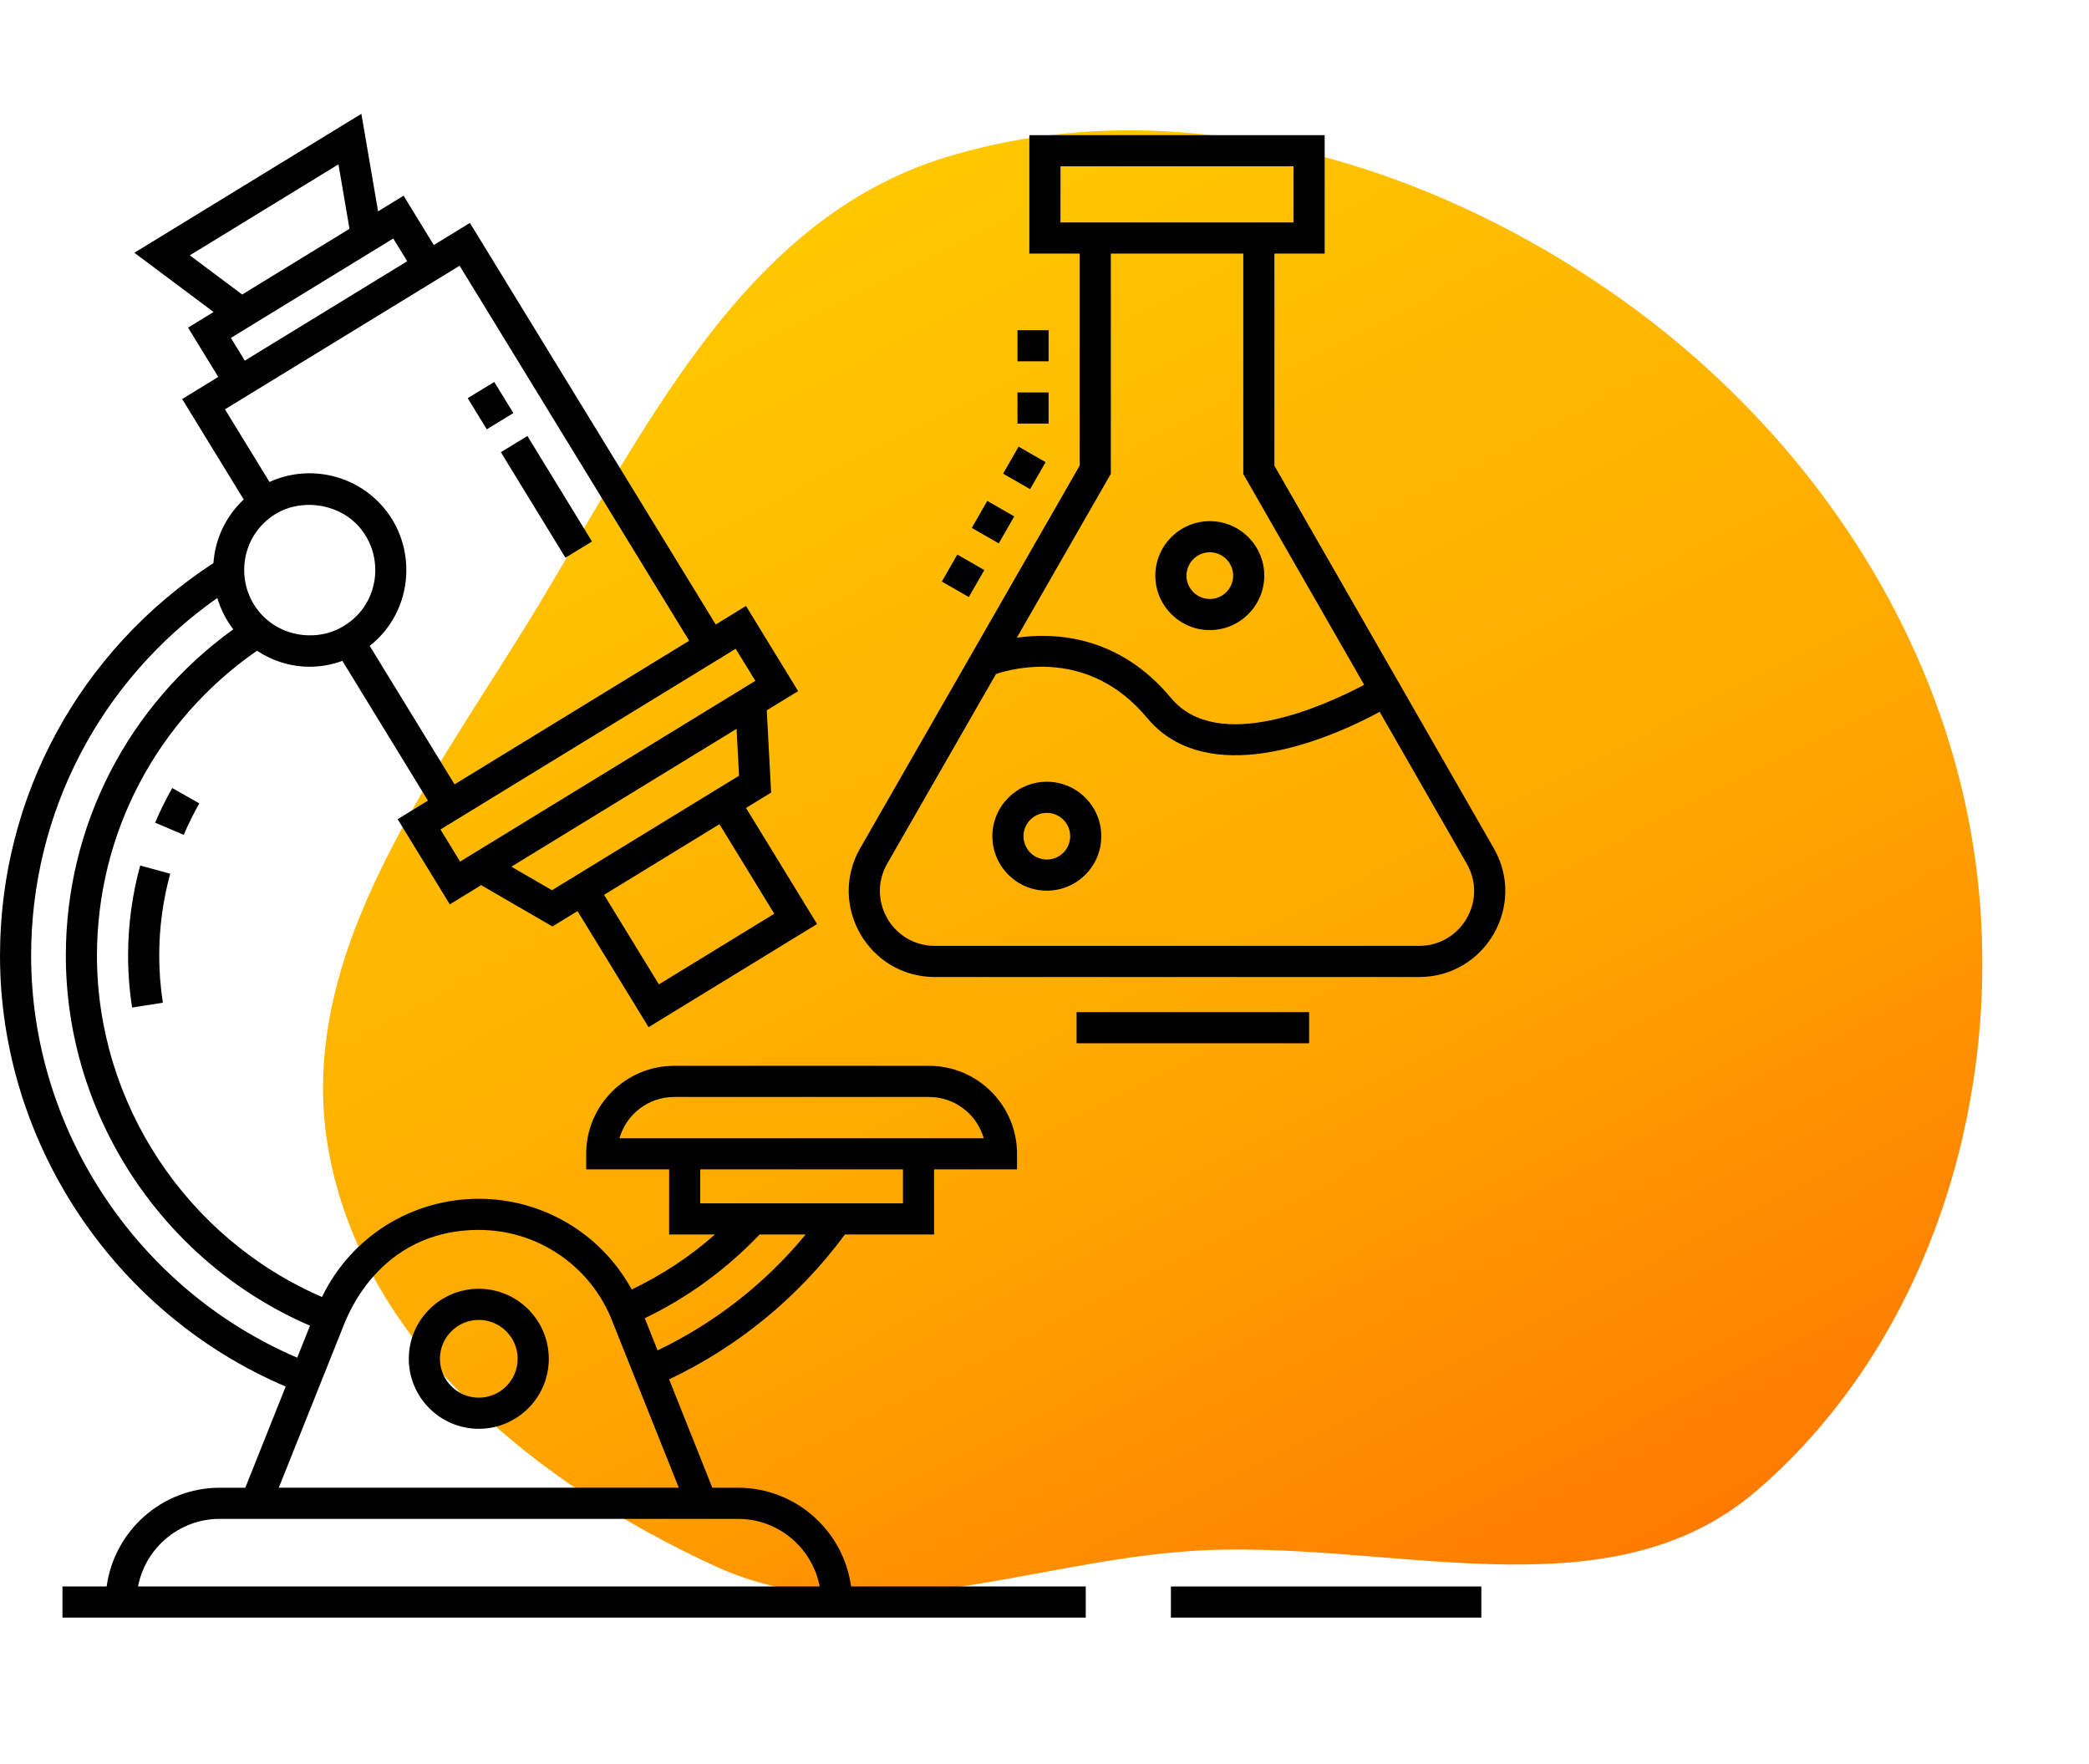
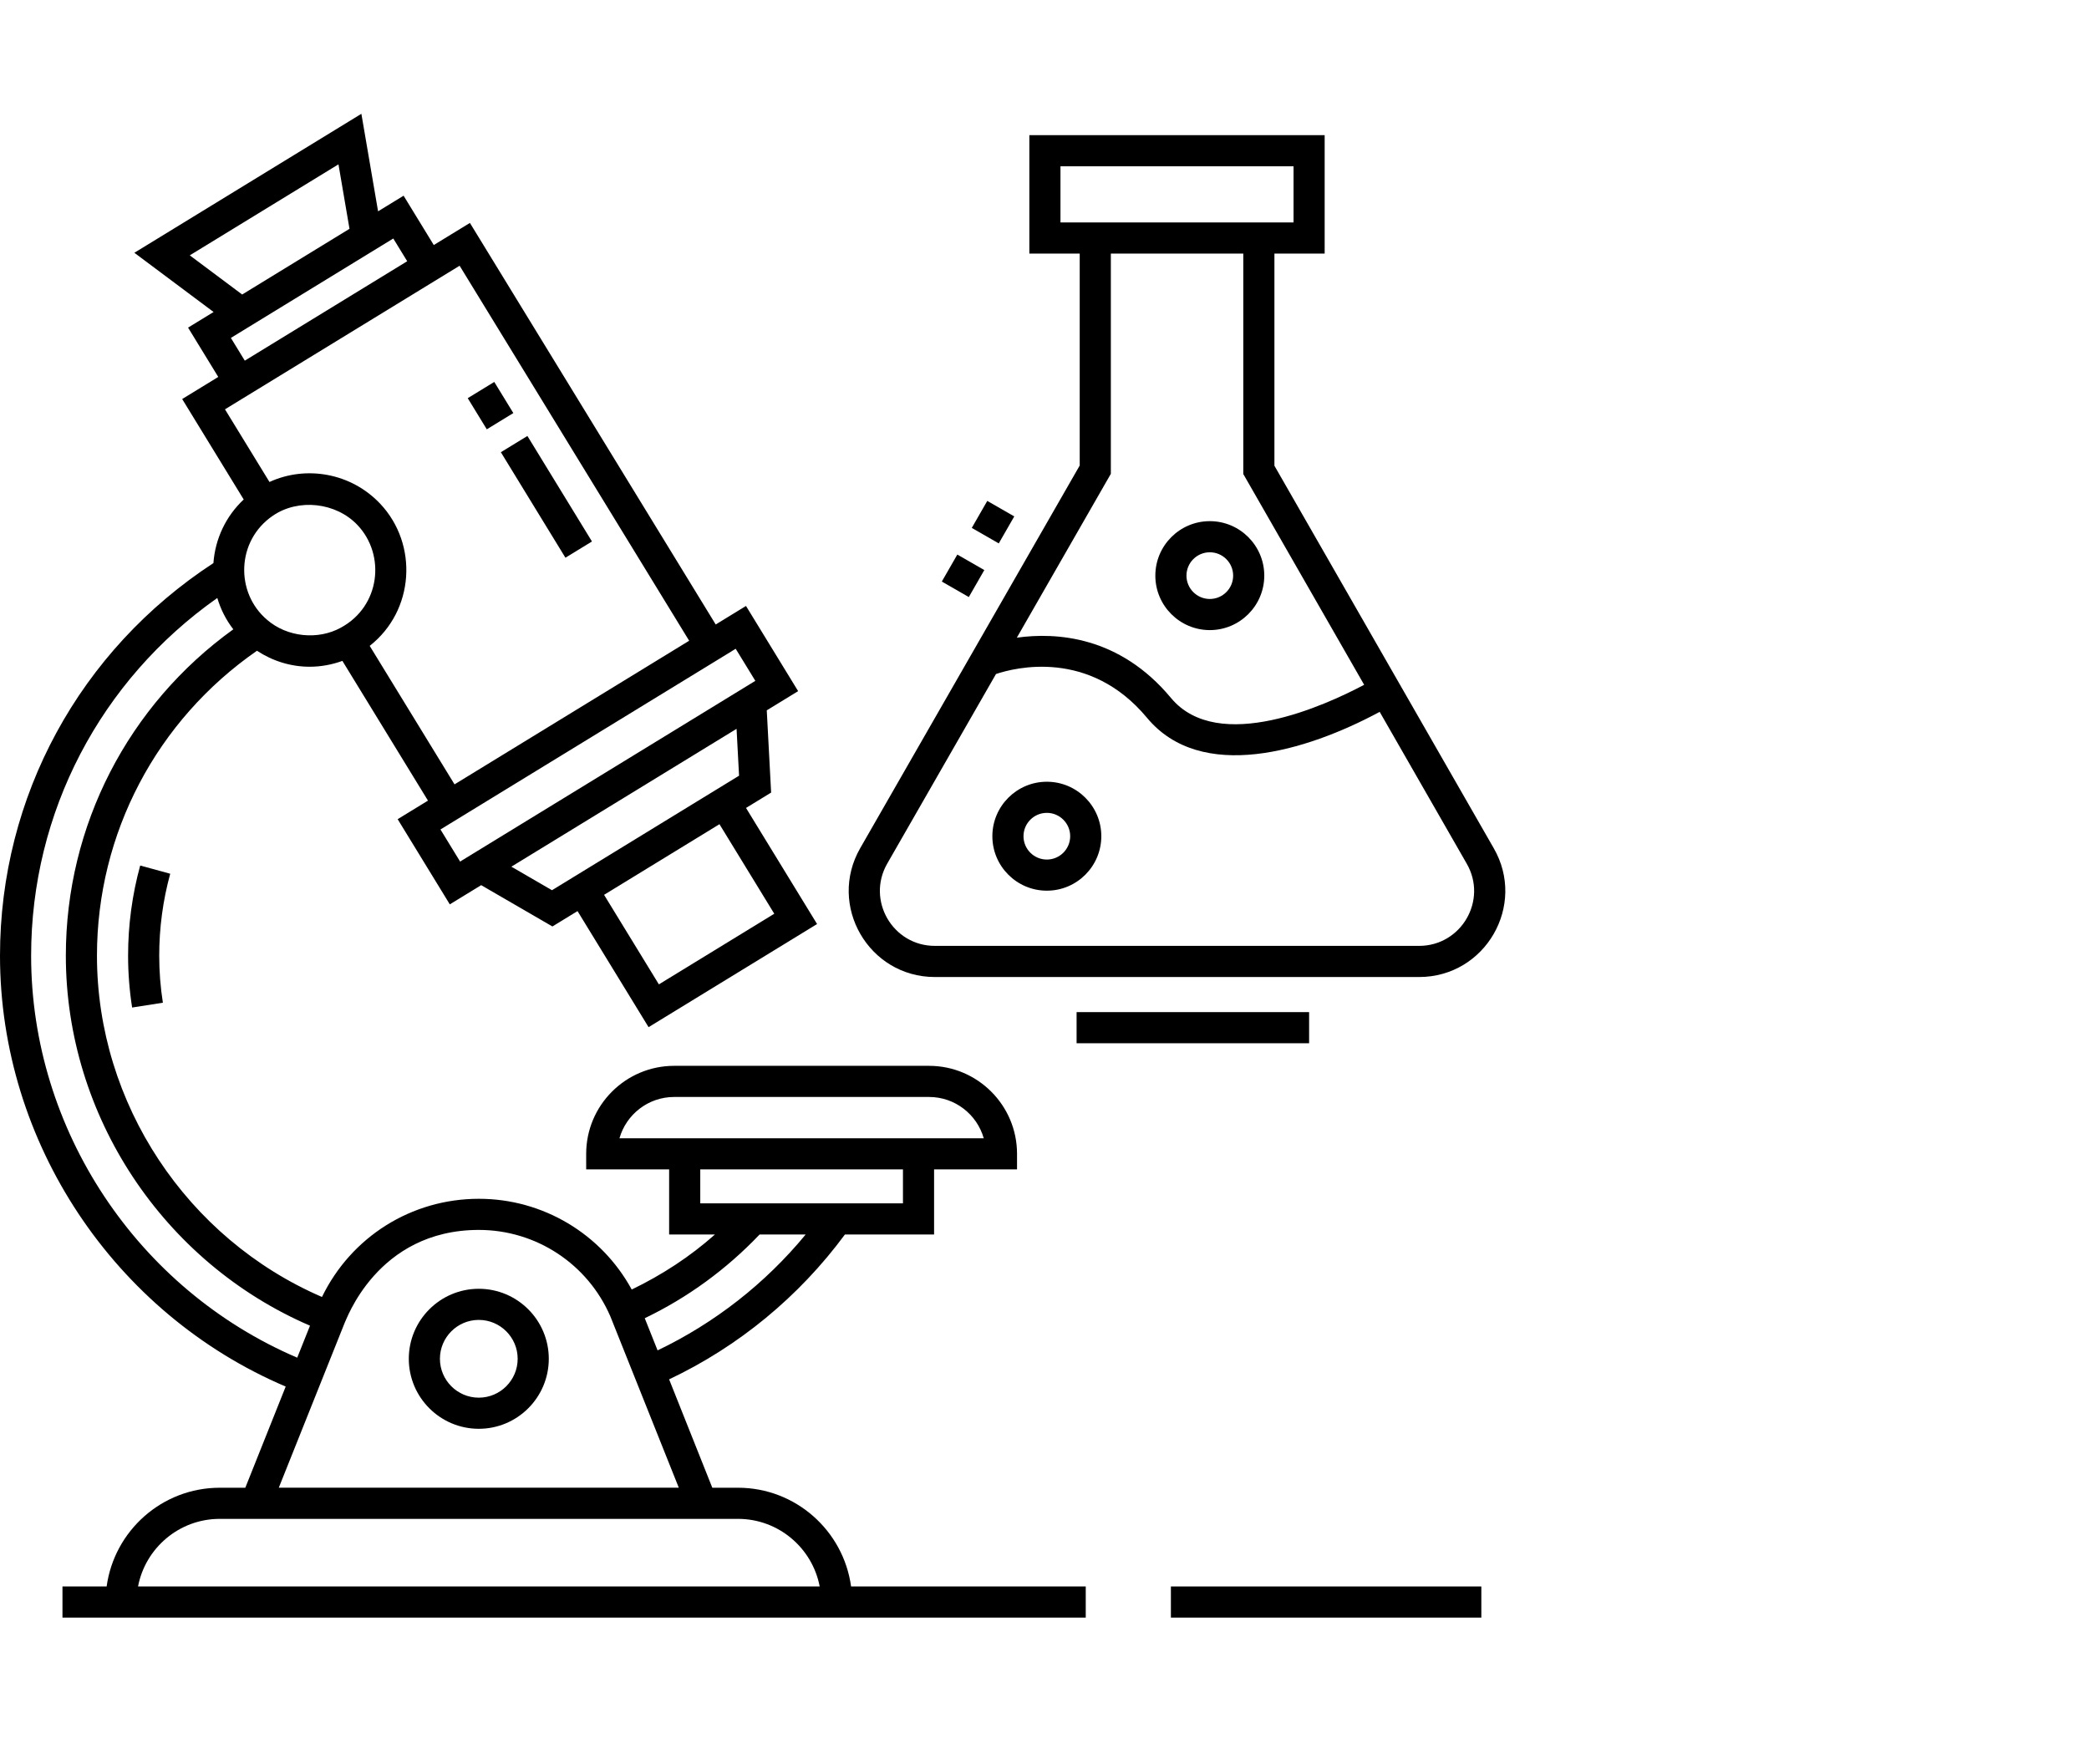
<svg xmlns="http://www.w3.org/2000/svg" width="257" height="217" viewBox="0 0 257 217" fill="none">
-   <path fill-rule="evenodd" clip-rule="evenodd" d="M146.091 190.839C126 192.294 106.303 201.084 87.992 192.677C66.237 182.688 45.261 165.892 40.584 142.399C35.839 118.58 52.153 97.344 64.889 76.676C78.907 53.928 90.871 27.117 116.416 19.331C144.116 10.886 174.515 19.48 198.318 35.999C222.298 52.644 239.709 78.331 243.207 107.333C246.561 135.121 237.307 165.167 216.101 183.399C197.596 199.31 170.424 189.077 146.091 190.839Z" fill="url(#paint0_linear_2839_3)" />
  <path d="M132.448 124.513H161.053V128.342H132.448V124.513Z" fill="black" />
  <path d="M144.05 195.171H182.242V199H144.05V195.171Z" fill="black" />
  <path d="M148.837 77.516C152.532 77.516 155.538 74.51 155.538 70.815C155.538 67.12 152.532 64.114 148.837 64.114C145.142 64.114 142.136 67.12 142.136 70.815C142.136 74.51 145.142 77.516 148.837 77.516ZM148.837 67.943C150.421 67.943 151.709 69.231 151.709 70.815C151.709 72.398 150.421 73.687 148.837 73.687C147.253 73.687 145.965 72.398 145.965 70.815C145.965 69.231 147.253 67.943 148.837 67.943Z" fill="black" />
  <path d="M128.788 96.171C125.093 96.171 122.086 99.177 122.086 102.872C122.086 106.567 125.093 109.573 128.788 109.573C132.482 109.573 135.489 106.567 135.489 102.872C135.489 99.177 132.482 96.171 128.788 96.171ZM128.788 105.744C127.204 105.744 125.916 104.456 125.916 102.872C125.916 101.288 127.204 100 128.788 100C130.371 100 131.66 101.288 131.66 102.872C131.66 104.456 130.371 105.744 128.788 105.744Z" fill="black" />
  <path d="M121.46 61.623L124.78 63.53L122.873 66.85L119.553 64.943L121.46 61.623Z" fill="black" />
  <path d="M119.188 73.451L115.867 71.544L117.775 68.224L121.095 70.131L119.188 73.451Z" fill="black" />
-   <path d="M125.314 54.947L128.635 56.854L126.727 60.176L123.406 58.269L125.314 54.947Z" fill="black" />
-   <path d="M125.176 48.278H129.005V52.107H125.176V48.278Z" fill="black" />
-   <path d="M125.176 40.619H129.005V44.448H125.176V40.619Z" fill="black" />
  <path d="M156.786 57.294V31.195H162.967V16.628H126.636V31.195H132.832V57.269L105.833 104.334C101.776 111.399 106.883 120.195 115.013 120.195H174.58C182.746 120.195 187.831 111.368 183.759 104.334L156.786 57.294ZM130.465 27.365V20.457H159.138V27.365C148.686 27.365 140.926 27.365 130.465 27.365ZM136.662 58.29V31.195H152.956V58.315L167.826 84.245C163.199 86.703 149.88 92.862 144.055 85.858C137.722 78.24 129.95 77.772 125.098 78.447L136.662 58.29ZM174.58 116.364H115.013C109.821 116.364 106.567 110.751 109.154 106.239L122.533 82.918C124.851 82.14 134.028 79.787 141.112 88.306C147.742 96.286 160.638 92.471 169.736 87.575L180.442 106.246C183.045 110.747 179.78 116.364 174.58 116.364Z" fill="black" />
  <path d="M58.903 158.549C54.156 158.549 50.293 162.412 50.293 167.161C50.293 171.91 54.156 175.773 58.903 175.773C63.653 175.773 67.515 171.91 67.515 167.161C67.515 162.412 63.653 158.549 58.903 158.549ZM58.903 171.944C56.267 171.944 54.122 169.797 54.122 167.161C54.122 164.525 56.267 162.378 58.903 162.378C61.54 162.378 63.686 164.525 63.686 167.161C63.686 169.797 61.54 171.944 58.903 171.944Z" fill="black" />
  <path d="M72.827 66.613L69.562 68.611L61.619 55.632L64.884 53.634L72.827 66.613Z" fill="black" />
  <path d="M60.808 46.986L63.153 50.817L59.888 52.815L57.543 48.984L60.808 46.986Z" fill="black" />
  <path d="M17.247 106.479C16.259 110.084 15.758 113.816 15.758 117.572C15.758 119.701 15.925 121.847 16.254 123.947L20.038 123.356C19.739 121.449 19.588 119.504 19.588 117.572C19.588 114.158 20.042 110.766 20.941 107.49L17.247 106.479Z" fill="black" />
-   <path d="M24.52 98.836L21.188 96.948C20.409 98.323 19.7 99.755 19.083 101.206L22.606 102.706C23.167 101.388 23.812 100.086 24.52 98.836Z" fill="black" />
  <path d="M90.79 183.024H87.632L82.318 169.69C90.857 165.646 98.288 159.532 103.947 151.87H114.916V143.86H125.121V141.945C125.121 135.977 120.265 131.121 114.297 131.121H82.937C76.969 131.121 72.115 135.977 72.115 141.945V143.86H82.32V151.87H87.956C84.87 154.613 81.427 156.849 77.719 158.64C73.984 151.803 66.81 147.478 58.915 147.478C50.611 147.478 43.201 152.165 39.611 159.556C22.99 152.376 11.929 135.752 11.929 117.572C11.929 102.531 19.272 88.614 31.614 80.056C33.521 81.312 35.759 82.023 38.095 82.023C39.482 82.023 40.847 81.766 42.123 81.304L52.652 98.494L48.922 100.777L55.338 111.256L59.197 108.894L67.96 113.975L71.05 112.084L79.792 126.365L100.521 113.676L91.779 99.395L94.868 97.504L94.332 87.387L98.191 85.025L91.776 74.546L88.051 76.826L57.811 27.425L53.366 30.145L49.652 24.076L46.513 25.997L44.459 14L16.529 31.097L26.277 38.383L23.138 40.304L26.852 46.372L22.413 49.089L29.981 61.447C27.804 63.486 26.472 66.27 26.256 69.271C9.805 80.012 0 97.979 0 117.572C0 140.562 14.059 161.597 35.148 170.578L30.179 183.024H27.035C19.932 183.024 14.059 188.322 13.12 195.17H7.685V199H133.574V195.17H104.705C103.766 188.322 97.893 183.024 90.79 183.024ZM41.965 77.198L41.94 77.212C39.138 78.766 35.328 78.394 32.863 76.253C28.906 72.905 29.087 66.498 33.568 63.445C36.706 61.29 41.348 61.792 43.999 64.612C47.469 68.302 46.771 74.58 41.965 77.198ZM67.908 109.517L62.911 106.62L90.616 89.662L90.923 95.428L67.908 109.517ZM95.255 112.41L81.06 121.1L74.316 110.084L88.513 101.394L95.255 112.41ZM90.049 80.092L90.508 79.811L92.926 83.759L56.605 105.991L54.188 102.043L62.051 97.23L90.052 80.095L90.049 80.092ZM48.384 29.341L50.097 32.138L30.116 44.368L28.404 41.571C38.464 35.413 41.617 33.484 48.384 29.341ZM23.346 31.413L41.64 20.217L42.997 28.149L29.793 36.231L23.346 31.413ZM27.678 50.355L56.544 32.69L84.785 78.825L55.919 96.494L45.482 79.456C50.988 75.137 51.482 66.981 46.791 61.989C43.202 58.172 37.648 57.23 33.153 59.294L27.678 50.355ZM76.21 140.031C77.046 137.101 79.746 134.951 82.937 134.951H114.297C117.491 134.951 120.191 137.101 121.026 140.031C107.377 140.031 90.633 140.031 76.21 140.031ZM86.15 148.041V143.86H111.087V148.041H86.15ZM93.451 151.87H99.118C94.143 157.91 87.919 162.763 80.899 166.128L79.321 162.169C84.608 159.628 89.35 156.171 93.451 151.87ZM3.829 117.572C3.829 99.931 12.345 83.695 26.733 73.564C27.151 74.96 27.811 76.271 28.704 77.419C15.767 86.731 8.1 101.565 8.1 117.572C8.1 137.288 20.104 155.317 38.138 163.088L36.566 167.024C16.921 158.619 3.829 139.005 3.829 117.572ZM42.393 162.765C42.548 162.574 46.32 151.307 58.914 151.307C65.956 151.307 72.309 155.49 75.097 161.963L83.507 183.015H34.301L42.393 162.765ZM16.983 195.17C17.882 190.44 22.048 186.854 27.035 186.854H90.79C95.777 186.854 99.943 190.44 100.842 195.17H16.983Z" fill="black" />
  <defs>
    <linearGradient id="paint0_linear_2839_3" x1="223.395" y1="213.047" x2="123.377" y2="17.543" gradientUnits="userSpaceOnUse">
      <stop stop-color="#FF6B00" />
      <stop offset="0.5" stop-color="#FFA800" />
      <stop offset="1" stop-color="#FFC700" />
    </linearGradient>
  </defs>
</svg>